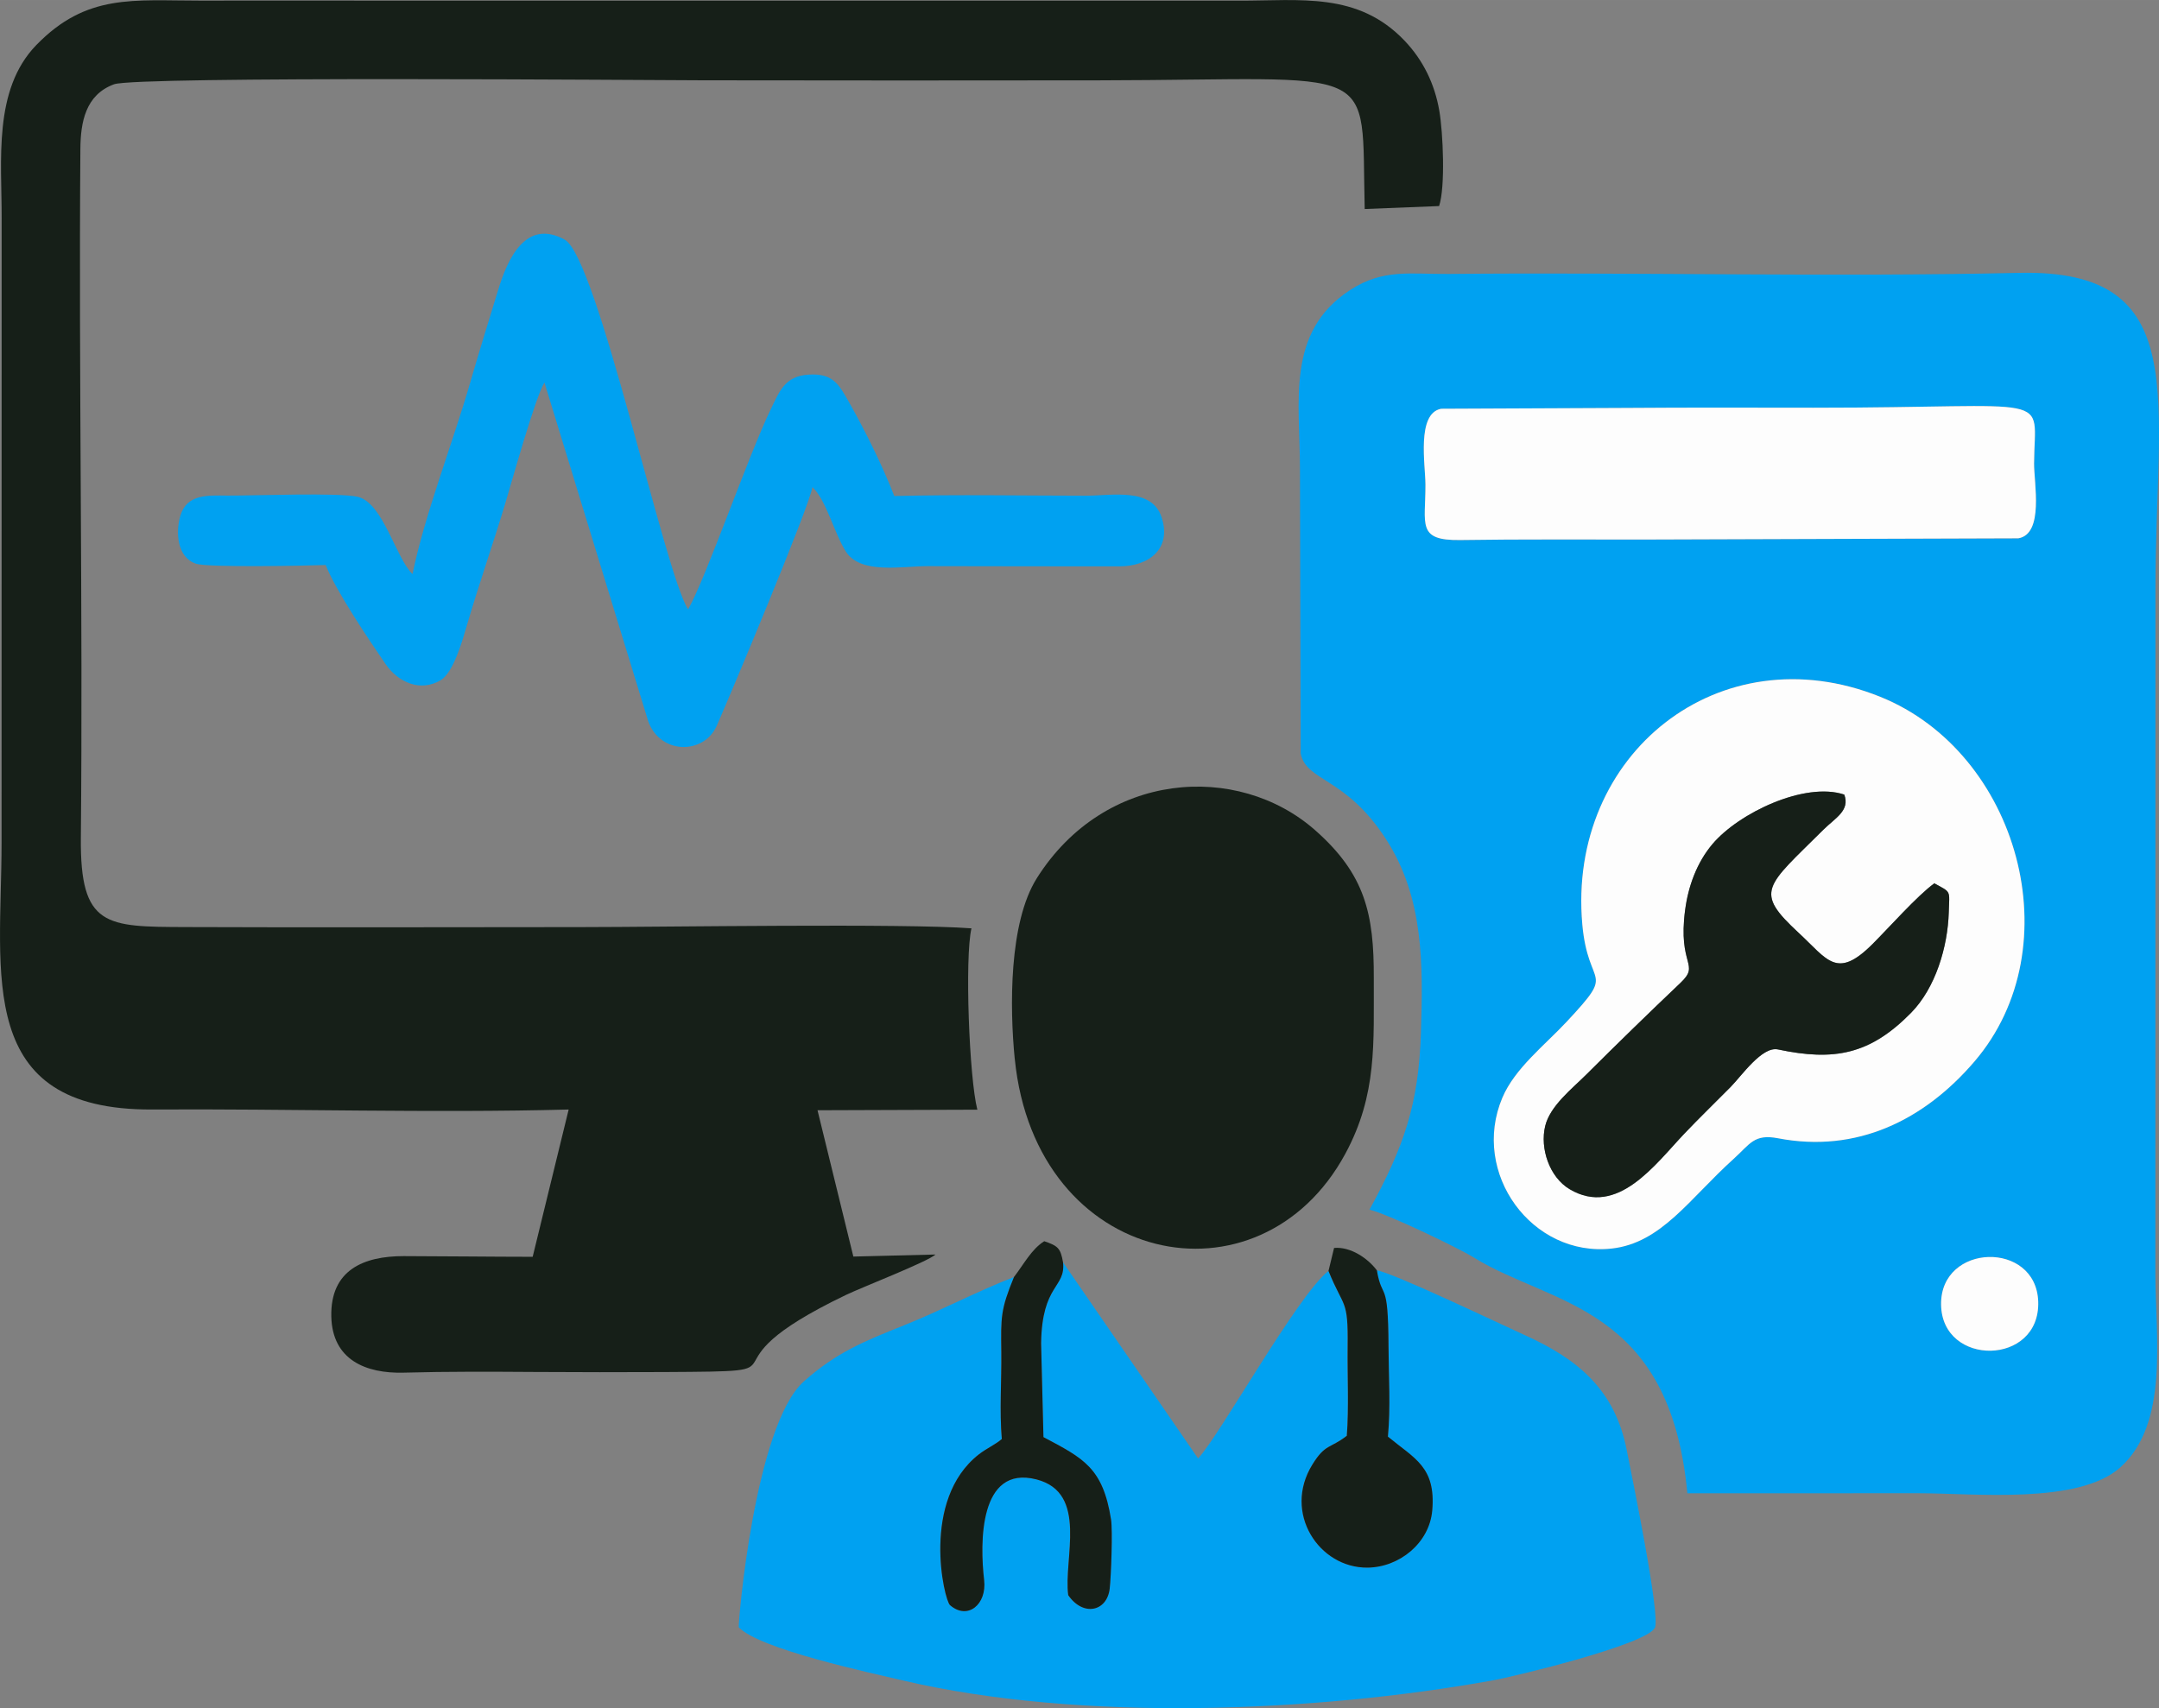
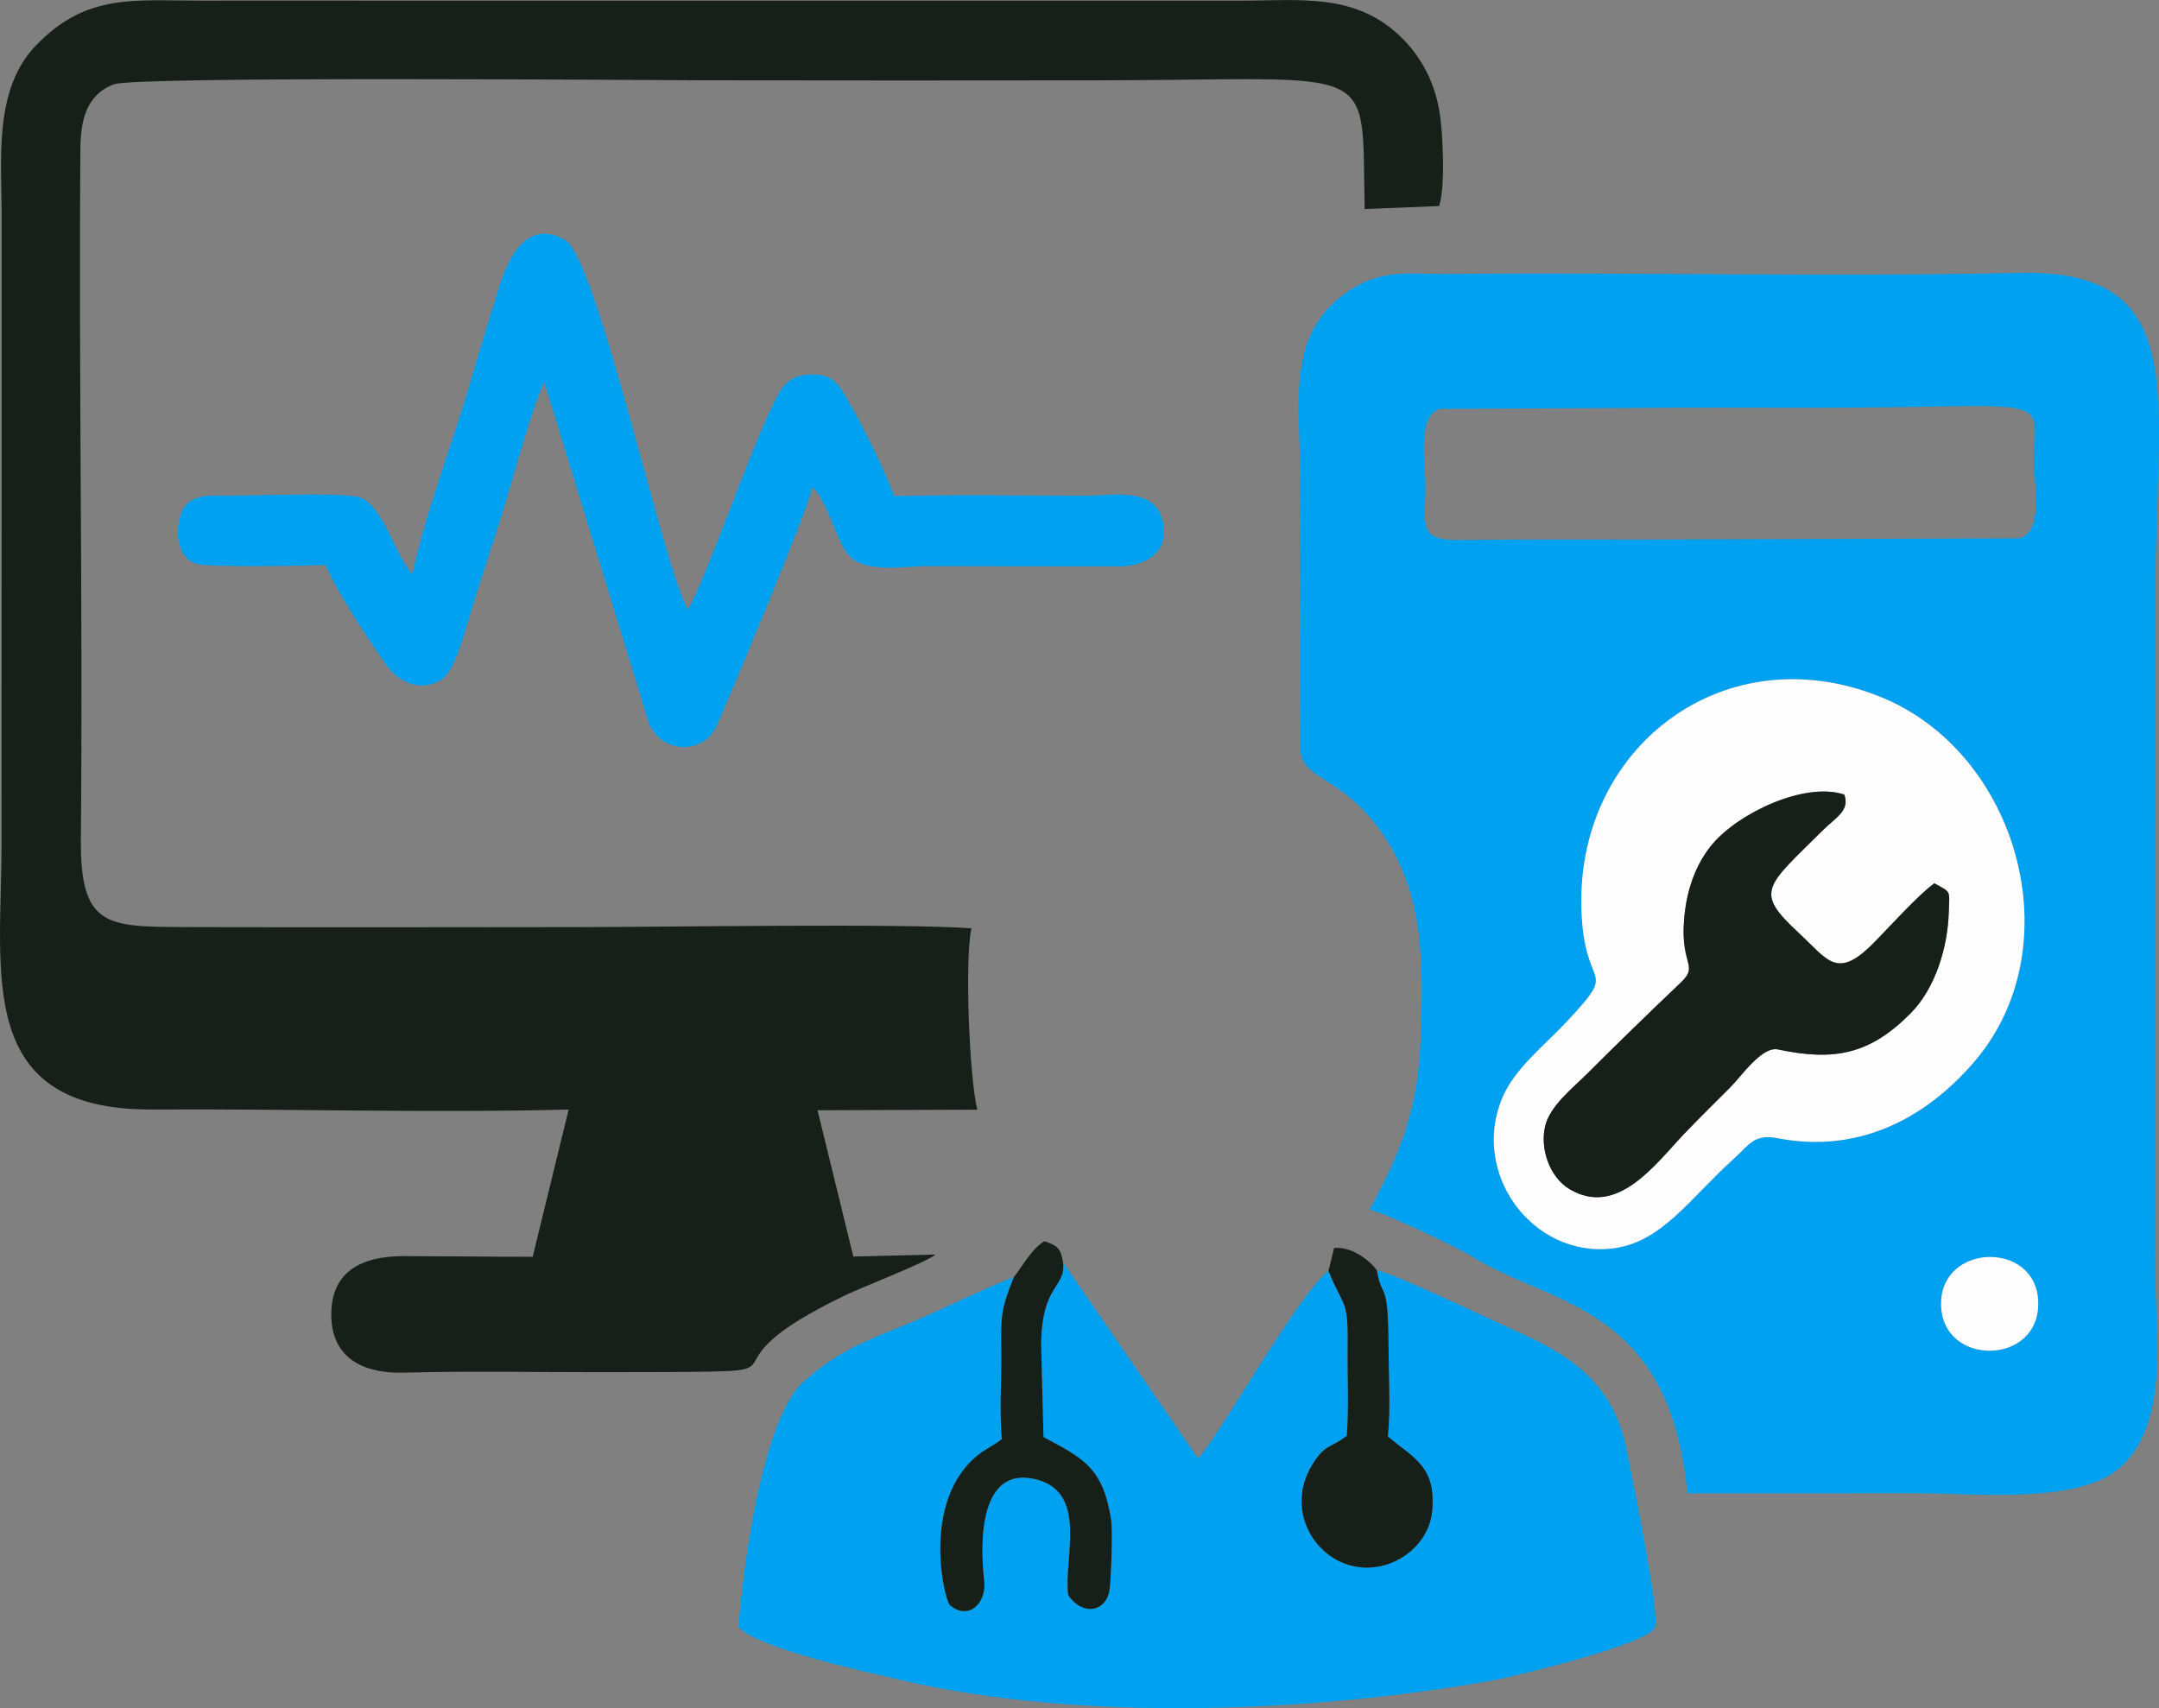
<svg xmlns="http://www.w3.org/2000/svg" xml:space="preserve" width="49.53mm" height="39.192mm" version="1.1" style="shape-rendering:geometricPrecision; text-rendering:geometricPrecision; image-rendering:optimizeQuality; fill-rule:evenodd; clip-rule:evenodd" viewBox="0 0 538.54 426.13">
  <rect x="0" y="0" width="538.54" height="426.13" fill="#808080" stroke="none" />
  <defs>
    <style type="text/css">
   
    .fil0 {fill:#00A1F1}
    .fil1 {fill:#161F18}
    .fil2 {fill:#FDFDFD}
   
  </style>
  </defs>
  <g id="Capa_x0020_1">
    <g id="_2844129205792">
      <path class="fil0" d="M484.18 325.41c-0.16,-15.33 23.68,-15.97 24.23,-0.75 0.58,16.16 -24.07,16.39 -24.23,0.75zm-89.49 -94.81c-3.78,-42.45 34.24,-72.9 74.3,-56.79 34.45,13.85 48.06,62.35 23.51,91 -12.57,14.67 -29.37,22.91 -49,19.14 -5.98,-1.15 -6.97,1.45 -11.04,5.12 -11.08,10 -18.04,21.02 -30.43,22.39 -19.85,2.2 -35.26,-18.79 -27.27,-37.65 3.09,-7.29 10.58,-13.09 16.03,-18.93 12.57,-13.47 5.38,-7.78 3.9,-24.29zm11.38 -128.83c15.4,-0.13 30.87,-0.06 46.29,-0.05 61.29,0.02 55.14,-4.22 55.02,13.91 -0.03,4.84 2.52,17.59 -3.93,18.67l-92.9 0.3c-15.41,0.02 -30.92,-0.1 -46.31,0.13 -10.93,0.16 -8.63,-3.92 -8.68,-13.87 -0.02,-4.92 -2.24,-17.66 3.86,-18.87l46.65 -0.21zm14.83 270.76c19.2,-0.02 38.39,-0.02 57.59,-0.02 13.99,0 39.93,2.88 50.37,-6.42 12.27,-10.93 8.79,-32.87 8.77,-48.16l0.02 -170.96c-0.01,-47.5 9.6,-79.89 -33.98,-78.9 -47.08,1.07 -95.04,-0.19 -142.37,0.27 -9.47,0.09 -16.22,-1.38 -24.51,4 -16.16,10.49 -12.5,27.97 -12.53,44.77l0.18 70.86c1.43,7.08 11.21,5.73 21.33,21.44 9.43,14.63 9.19,31.28 8.67,48.11 -0.56,18.13 -4.31,28.64 -12.83,44.25 4.45,1.05 21.85,9.37 26.15,12.02 19.21,11.87 48.74,11.77 53.13,58.73z" />
      <path class="fil1" d="M141.85 276.78l-8.98 36.75c-10.69,-0.01 -21.42,-0.15 -32.15,-0.17 -10,-0.01 -18.32,3.45 -18.08,15.04 0.23,10.85 8.62,14.29 18.07,14.03 10.83,-0.3 22,-0.24 32.85,-0.17 10.69,0.06 21.41,0.08 32.1,0.02 39.39,-0.22 5.73,-0.23 45.38,-19.25 4.06,-1.95 20.37,-8.27 22.31,-10.07l-20.49 0.51 -8.94 -36.5 39.87 -0.14c-2.03,-7.84 -3.18,-37.93 -1.47,-45.24 -17.01,-1.28 -76.18,-0.32 -97.56,-0.31 -32.84,0.01 -65.7,0.12 -98.53,-0.01 -19.78,-0.08 -26.28,0.02 -26.06,-22.31 0.54,-56.83 -0.56,-114.95 -0.12,-171.76 0.05,-6.71 1.26,-13.56 8.4,-16.18 5.64,-2.07 134.94,-1.01 146.92,-0.99 32.84,0.05 65.7,0.06 98.55,0.01 71.29,-0.11 65.57,-5.23 66.49,32.1l18.56 -0.74c1.59,-4.78 0.99,-18.34 0.05,-23.78 -1.15,-6.66 -4,-12.59 -8.69,-17.5 -11.67,-12.22 -25.96,-9.92 -41.31,-9.96l-207.55 0c-17.17,-0.04 -34.35,-0.03 -51.52,-0.01 -16.57,0.02 -28.33,-1.87 -40.91,11.1 -10.81,11.15 -8.58,28.85 -8.63,43.17l-0.02 156.03c-0.02,32.53 -6.83,66.58 37.59,66.33 34.43,-0.2 69.57,0.91 103.87,0.01z" />
      <path class="fil0" d="M252.93 318.57c-9.53,3.72 -18.12,8.33 -27.38,12.03 -10.01,4 -16.91,6.79 -25.01,13.99 -12.33,10.96 -16.5,60.89 -16.26,61.37 5.24,5.44 32.37,11.25 40.84,13.24 44.34,10.41 102.84,7.97 146.92,0.06 6.13,-1.1 38.37,-8.94 40.73,-13.13 1.55,-2.76 -5.86,-38.55 -7,-44.39 -2.93,-14.98 -12.08,-22.64 -25.4,-28.66 -5.8,-2.62 -33.26,-15.75 -36.94,-16.16 1.36,7.83 2.83,1.75 2.9,18.94 0.03,7.35 0.54,15.29 -0.15,22.53 6.66,5.52 11.99,7.54 11.06,18.4 -0.69,8.14 -8.2,14.2 -16.14,14.28 -12.11,0.12 -21.2,-13.66 -13.76,-25.71 3.24,-5.25 4.4,-3.94 8.59,-7.18 0.54,-7.04 0.12,-15.11 0.21,-22.32 0.15,-12.03 -0.94,-9.33 -4.78,-18.8 -7.83,6.22 -27.19,41.17 -32.51,46.78l-33.7 -48.94c0.71,6.5 -5.24,5.33 -5.47,20.2l0.59 23.42c9.99,5.31 14.82,7.62 16.86,20.57 0.43,2.71 0.01,14.22 -0.34,17.23 -0.67,5.74 -6.63,7.03 -10.34,1.63 -1.23,-9.05 5.09,-25.54 -7.94,-28.88 -14.31,-3.67 -14.12,15.85 -13.04,25.1 0.71,6.09 -4.1,10.08 -8.51,6.27 -1.49,-1.28 -7.34,-26.26 7.19,-37.61 1.91,-1.49 4.09,-2.42 5.73,-3.83 -0.6,-7.03 -0.04,-14.64 -0.12,-21.63 -0.11,-8.91 -0.19,-10.61 3.16,-18.79z" />
-       <path class="fil1" d="M253.13 264.19c5.19,51.94 61.11,63.11 82.46,23.61 7.99,-14.79 7.03,-27.67 7.09,-43.77 0.06,-15.99 -2.13,-25.91 -14.64,-36.93 -19.28,-16.98 -52.51,-14.84 -69.42,11.99 -6.98,11.08 -6.77,32.29 -5.5,45.1z" />
      <path class="fil2" d="M482.5 220.36c4.29,2.37 3.77,1.58 3.6,7.25 -0.26,8.6 -3.28,18.82 -9.41,25.06 -10.23,10.42 -19.18,12.11 -33.2,9.13 -3.97,-0.84 -9.05,6.58 -11.79,9.35 -3.82,3.86 -7.8,7.7 -11.53,11.63 -7.22,7.6 -16.71,20.96 -28.63,13.89 -5.06,-3 -7.46,-10.19 -6.11,-15.76 1.22,-5.06 6.73,-9.33 10.29,-12.88 7.66,-7.64 15.6,-15.37 23.45,-22.83 5.04,-4.79 -0.7,-4.11 1.17,-18.22 0.79,-5.92 2.92,-11.79 6.78,-16.37 6.58,-7.82 23.08,-15.65 32.91,-12.39 1.52,3.98 -2.27,5.85 -5.18,8.74 -14.46,14.38 -17.44,15.35 -6.14,25.8 7.14,6.61 9.41,11.68 18.32,2.8 4.11,-4.1 11.21,-12.12 15.47,-15.2zm-87.81 10.24c1.47,16.51 8.67,10.82 -3.9,24.29 -5.45,5.84 -12.94,11.64 -16.03,18.93 -7.99,18.85 7.42,39.85 27.27,37.65 12.39,-1.38 19.35,-12.4 30.43,-22.39 4.07,-3.67 5.06,-6.27 11.04,-5.12 19.63,3.77 36.43,-4.47 49,-19.14 24.55,-28.64 10.94,-77.14 -23.51,-91 -40.06,-16.11 -78.08,14.33 -74.3,56.79z" />
      <path class="fil0" d="M102.9 143.21c-4.18,-4.02 -7.32,-17.69 -13.58,-19.25 -4.61,-1.15 -26.23,-0.28 -32.65,-0.33 -4.82,-0.04 -10.05,-0.44 -11.68,5.01 -1.22,4.1 -0.85,10.39 3.88,11.98 3,1.01 27.51,0.5 32.36,0.33 2.55,6.42 10.78,18.66 14.95,24.72 3.15,4.57 8.68,7.04 13.76,4 3.2,-1.92 5.47,-10.06 6.52,-13.67 2.96,-10.14 6.42,-19.97 9.48,-30.11 1.78,-5.91 7.64,-27.01 9.87,-30.45l25.9 84.55c3.02,8.28 13.89,8.32 17.09,1.03 3.64,-8.28 22.87,-54.12 23.86,-59.5 3.46,3.29 5.38,11.38 8.3,16.03 3.66,5.83 14.05,3.68 20.42,3.68 15.93,0.02 31.88,0.07 47.8,0.06 7.48,-0 13.15,-4.44 10.56,-12.28 -2.47,-7.47 -12.4,-5.35 -18.8,-5.35 -15.87,-0.01 -32.03,-0.31 -47.87,0.08 -2.94,-7.56 -7.27,-16.33 -11.35,-23.51 -2.51,-4.43 -4.01,-7.18 -10.09,-6.77 -5.82,0.38 -7.18,4.1 -9.33,8.55 -5.69,11.74 -16.16,42.11 -20.66,50.01 -5.84,-8.98 -22.6,-87.73 -30.77,-92.23 -9.77,-5.38 -14.29,4.98 -16.53,12.28 -2.39,7.81 -4.85,15.73 -7.11,23.56 -4.28,14.82 -11.35,32.92 -14.33,47.58z" />
-       <path class="fil2" d="M359.42 101.98c-6.1,1.22 -3.88,13.96 -3.86,18.87 0.05,9.94 -2.26,14.03 8.68,13.87 15.39,-0.23 30.9,-0.11 46.31,-0.13l92.9 -0.3c6.46,-1.08 3.9,-13.83 3.93,-18.67 0.12,-18.13 6.27,-13.89 -55.02,-13.91 -15.41,-0.01 -30.88,-0.07 -46.29,0.05l-46.65 0.21z" />
      <path class="fil1" d="M482.5 220.36c-4.26,3.09 -11.36,11.11 -15.47,15.2 -8.91,8.88 -11.18,3.81 -18.32,-2.8 -11.3,-10.45 -8.32,-11.42 6.14,-25.8 2.91,-2.89 6.69,-4.76 5.18,-8.74 -9.82,-3.27 -26.33,4.57 -32.91,12.39 -3.86,4.59 -6,10.46 -6.78,16.37 -1.87,14.1 3.87,13.43 -1.17,18.22 -7.85,7.46 -15.79,15.19 -23.45,22.83 -3.55,3.55 -9.07,7.82 -10.29,12.88 -1.35,5.58 1.05,12.76 6.11,15.76 11.92,7.07 21.4,-6.29 28.63,-13.89 3.73,-3.92 7.71,-7.76 11.53,-11.63 2.73,-2.77 7.82,-10.19 11.79,-9.35 14.02,2.98 22.96,1.28 33.2,-9.13 6.13,-6.24 9.15,-16.47 9.41,-25.06 0.17,-5.67 0.69,-4.88 -3.6,-7.25z" />
      <path class="fil1" d="M252.93 318.57c-3.35,8.19 -3.27,9.88 -3.16,18.79 0.08,6.99 -0.48,14.6 0.12,21.63 -1.64,1.41 -3.82,2.34 -5.73,3.83 -14.53,11.35 -8.67,36.32 -7.19,37.61 4.41,3.81 9.22,-0.18 8.51,-6.27 -1.08,-9.24 -1.27,-28.76 13.04,-25.1 13.04,3.34 6.71,19.83 7.94,28.88 3.71,5.4 9.67,4.11 10.34,-1.63 0.35,-3.01 0.77,-14.52 0.34,-17.23 -2.04,-12.95 -6.87,-15.26 -16.86,-20.57l-0.59 -23.42c0.24,-14.88 6.18,-13.7 5.47,-20.2 -0.63,-3.58 -1.3,-4.08 -4.68,-5.25 -3.21,2.01 -5.13,5.79 -7.55,8.92z" />
      <path class="fil1" d="M331.38 317.06c3.83,9.47 4.93,6.77 4.78,18.8 -0.09,7.21 0.33,15.28 -0.21,22.32 -4.19,3.25 -5.36,1.94 -8.59,7.18 -7.44,12.05 1.65,25.83 13.76,25.71 7.94,-0.08 15.45,-6.14 16.14,-14.28 0.93,-10.87 -4.4,-12.89 -11.06,-18.4 0.69,-7.25 0.18,-15.18 0.15,-22.53 -0.08,-17.19 -1.55,-11.11 -2.9,-18.94 -2.23,-3.01 -6.59,-5.97 -10.68,-5.6l-1.39 5.74z" />
      <path class="fil2" d="M484.18 325.41c0.16,15.64 24.81,15.41 24.23,-0.75 -0.55,-15.22 -24.39,-14.58 -24.23,0.75z" />
    </g>
  </g>
</svg>